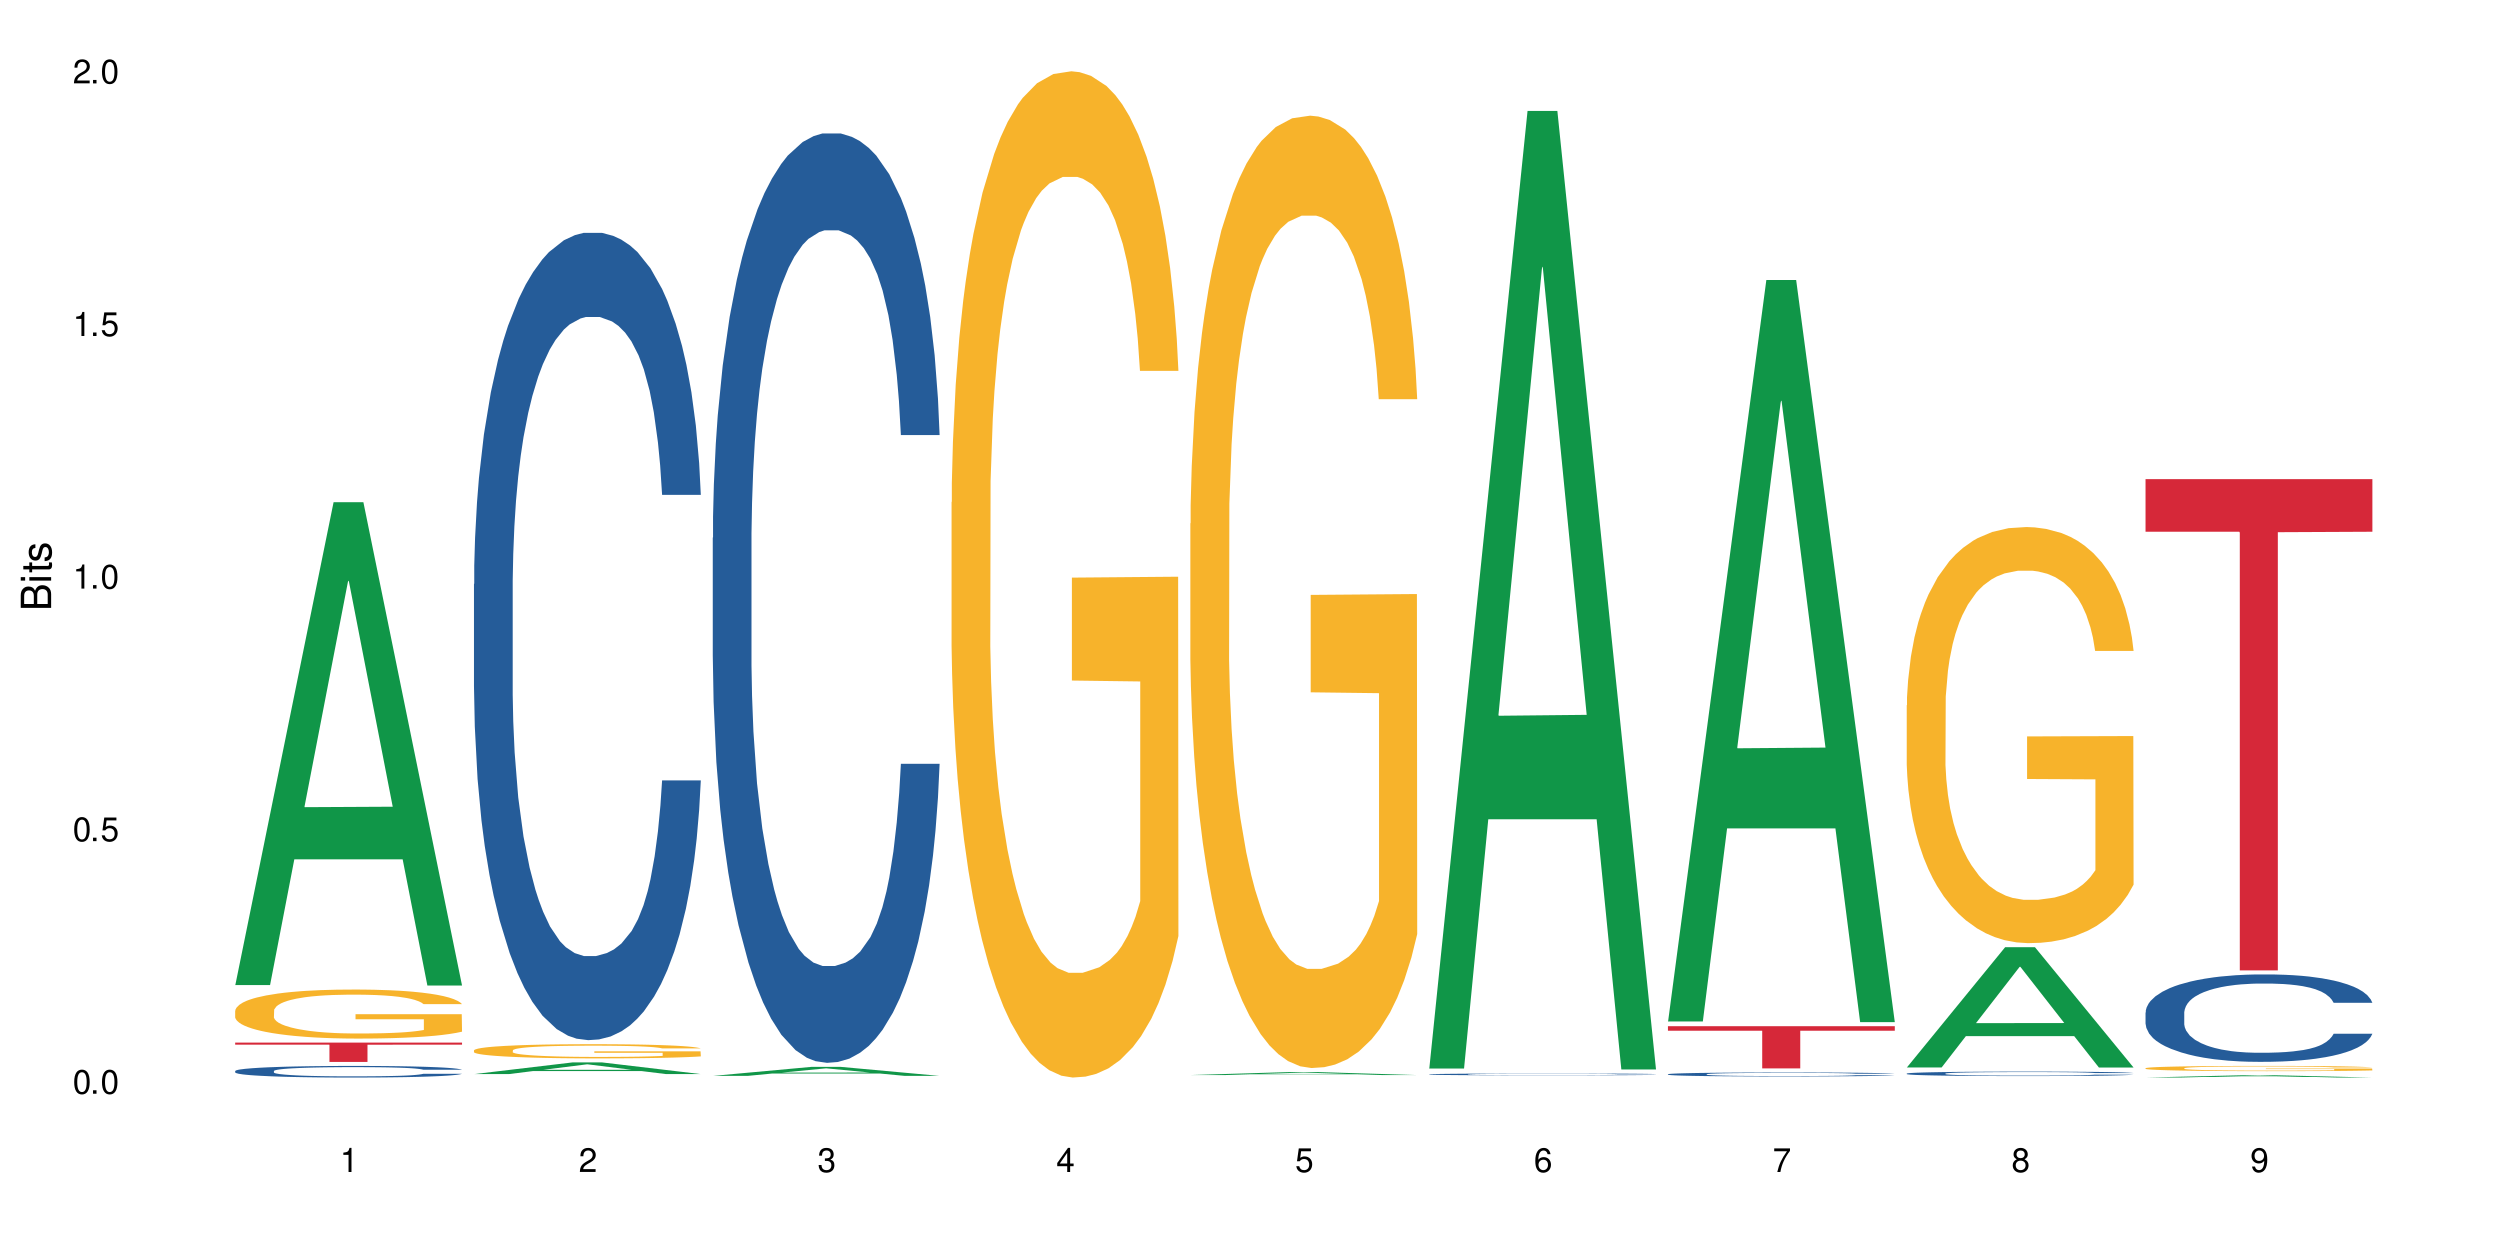
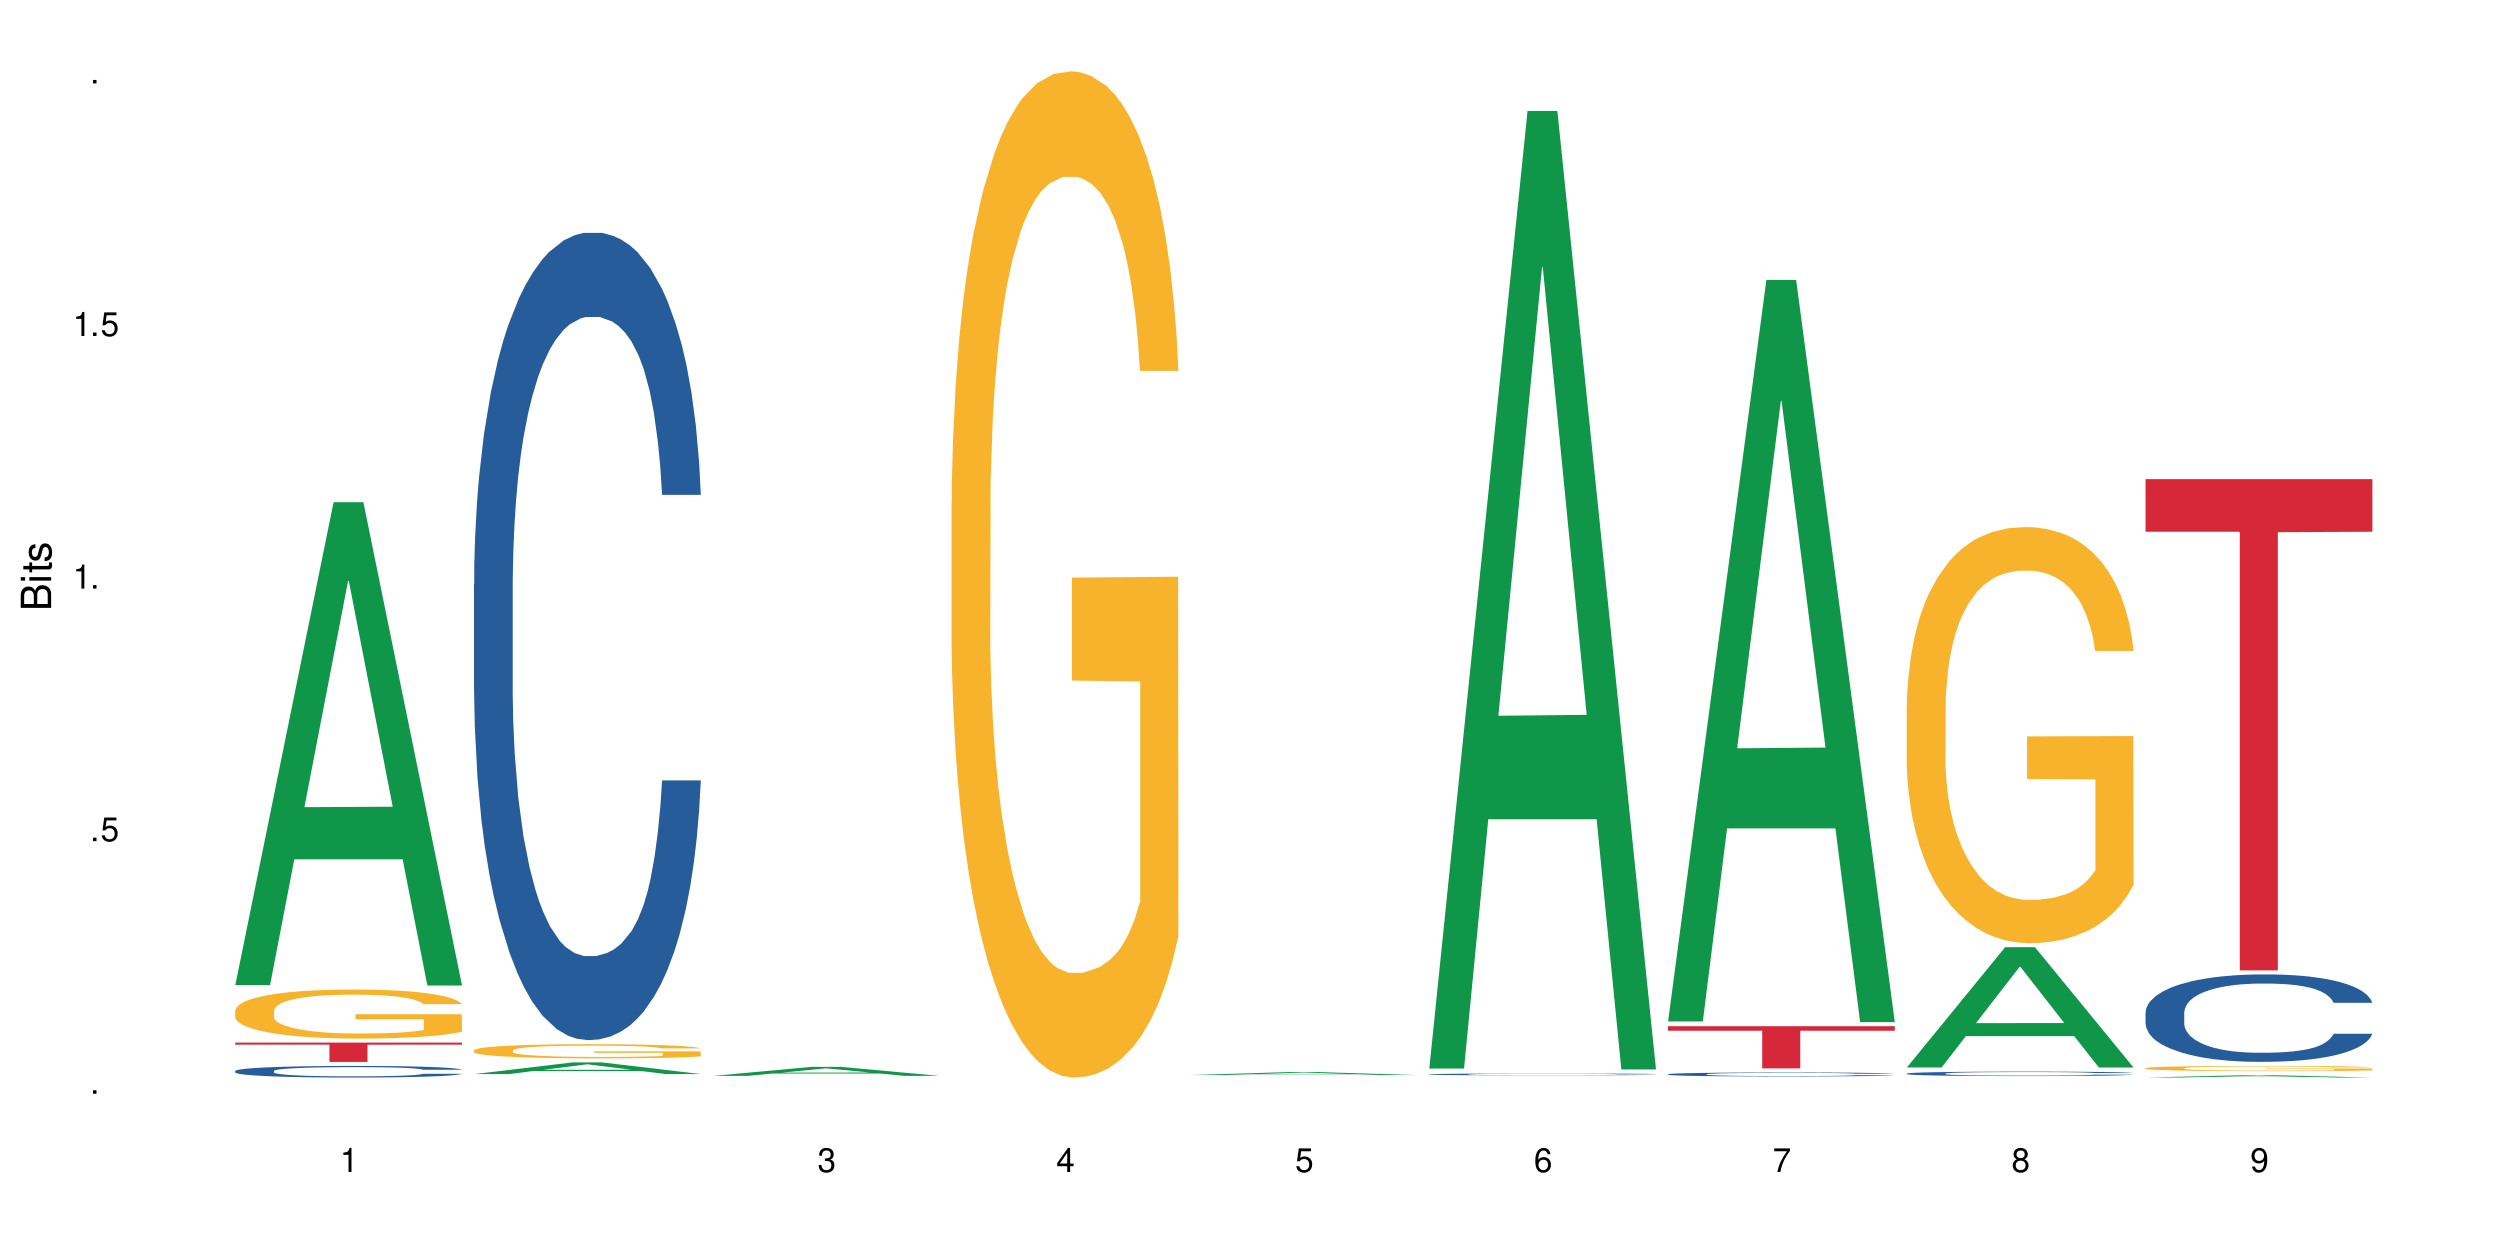
<svg xmlns="http://www.w3.org/2000/svg" xmlns:xlink="http://www.w3.org/1999/xlink" width="720" height="360" viewBox="0 0 720 360">
  <defs>
    <g>
      <g id="glyph-0-0">
</g>
      <g id="glyph-0-1">
-         <path d="M 2.641 -6.938 C 2 -6.938 1.422 -6.656 1.078 -6.172 C 0.641 -5.562 0.406 -4.641 0.406 -3.359 C 0.406 -1.016 1.188 0.219 2.641 0.219 C 4.078 0.219 4.859 -1.016 4.859 -3.297 C 4.859 -4.641 4.656 -5.547 4.203 -6.172 C 3.844 -6.656 3.281 -6.938 2.641 -6.938 Z M 2.641 -6.188 C 3.547 -6.188 4 -5.25 4 -3.375 C 4 -1.406 3.562 -0.484 2.625 -0.484 C 1.734 -0.484 1.281 -1.438 1.281 -3.344 C 1.281 -5.25 1.734 -6.188 2.641 -6.188 Z M 2.641 -6.188 " />
-       </g>
+         </g>
      <g id="glyph-0-2">
        <path d="M 1.828 -1 L 0.828 -1 L 0.828 0 L 1.828 0 Z M 1.828 -1 " />
      </g>
      <g id="glyph-0-3">
        <path d="M 4.562 -6.797 L 1.062 -6.797 L 0.547 -3.094 L 1.328 -3.094 C 1.719 -3.562 2.047 -3.734 2.578 -3.734 C 3.484 -3.734 4.062 -3.109 4.062 -2.094 C 4.062 -1.125 3.484 -0.531 2.578 -0.531 C 1.828 -0.531 1.375 -0.906 1.188 -1.672 L 0.328 -1.672 C 0.453 -1.109 0.547 -0.844 0.75 -0.594 C 1.125 -0.078 1.828 0.219 2.594 0.219 C 3.969 0.219 4.922 -0.781 4.922 -2.219 C 4.922 -3.562 4.031 -4.484 2.719 -4.484 C 2.25 -4.484 1.859 -4.359 1.469 -4.062 L 1.734 -5.969 L 4.562 -5.969 Z M 4.562 -6.797 " />
      </g>
      <g id="glyph-0-4">
        <path d="M 2.484 -4.938 L 2.484 0 L 3.328 0 L 3.328 -6.938 L 2.766 -6.938 C 2.469 -5.875 2.281 -5.734 0.984 -5.562 L 0.984 -4.938 Z M 2.484 -4.938 " />
      </g>
      <g id="glyph-0-5">
-         <path d="M 4.859 -0.828 L 1.281 -0.828 C 1.359 -1.406 1.672 -1.781 2.5 -2.281 L 3.469 -2.828 C 4.406 -3.344 4.906 -4.062 4.906 -4.906 C 4.906 -5.484 4.672 -6.031 4.266 -6.406 C 3.859 -6.766 3.375 -6.938 2.719 -6.938 C 1.859 -6.938 1.219 -6.625 0.844 -6.031 C 0.609 -5.672 0.5 -5.234 0.484 -4.531 L 1.328 -4.531 C 1.359 -5.016 1.406 -5.281 1.531 -5.516 C 1.75 -5.938 2.188 -6.203 2.703 -6.203 C 3.469 -6.203 4.031 -5.641 4.031 -4.891 C 4.031 -4.344 3.719 -3.859 3.125 -3.516 L 2.234 -3 C 0.812 -2.172 0.406 -1.531 0.328 -0.016 L 4.859 -0.016 Z M 4.859 -0.828 " />
-       </g>
+         </g>
      <g id="glyph-0-6">
        <path d="M 2.125 -3.188 L 2.578 -3.188 C 3.5 -3.188 3.984 -2.766 3.984 -1.922 C 3.984 -1.062 3.469 -0.531 2.594 -0.531 C 1.656 -0.531 1.203 -1 1.156 -2.016 L 0.312 -2.016 C 0.344 -1.453 0.438 -1.094 0.609 -0.781 C 0.953 -0.109 1.625 0.219 2.547 0.219 C 3.953 0.219 4.859 -0.625 4.859 -1.938 C 4.859 -2.828 4.516 -3.297 3.703 -3.594 C 4.344 -3.844 4.656 -4.328 4.656 -5.031 C 4.656 -6.219 3.875 -6.938 2.578 -6.938 C 1.203 -6.938 0.484 -6.172 0.453 -4.703 L 1.297 -4.703 C 1.312 -5.125 1.344 -5.359 1.453 -5.578 C 1.641 -5.969 2.062 -6.203 2.594 -6.203 C 3.344 -6.203 3.797 -5.75 3.797 -5 C 3.797 -4.516 3.609 -4.219 3.25 -4.047 C 3.016 -3.953 2.703 -3.922 2.125 -3.906 Z M 2.125 -3.188 " />
      </g>
      <g id="glyph-0-7">
        <path d="M 3.141 -1.672 L 3.141 0 L 3.984 0 L 3.984 -1.672 L 4.984 -1.672 L 4.984 -2.438 L 3.984 -2.438 L 3.984 -6.938 L 3.359 -6.938 L 0.266 -2.578 L 0.266 -1.672 Z M 3.141 -2.438 L 1 -2.438 L 3.141 -5.5 Z M 3.141 -2.438 " />
      </g>
      <g id="glyph-0-8">
        <path d="M 4.781 -5.125 C 4.609 -6.266 3.891 -6.938 2.844 -6.938 C 2.094 -6.938 1.422 -6.578 1.031 -5.953 C 0.594 -5.266 0.406 -4.422 0.406 -3.172 C 0.406 -2 0.578 -1.25 0.984 -0.641 C 1.359 -0.078 1.953 0.219 2.703 0.219 C 3.984 0.219 4.922 -0.75 4.922 -2.094 C 4.922 -3.375 4.062 -4.281 2.844 -4.281 C 2.172 -4.281 1.641 -4.031 1.281 -3.516 C 1.281 -5.234 1.828 -6.188 2.797 -6.188 C 3.391 -6.188 3.797 -5.797 3.938 -5.125 Z M 2.734 -3.531 C 3.547 -3.531 4.062 -2.953 4.062 -2.031 C 4.062 -1.156 3.484 -0.531 2.703 -0.531 C 1.922 -0.531 1.328 -1.188 1.328 -2.078 C 1.328 -2.938 1.906 -3.531 2.734 -3.531 Z M 2.734 -3.531 " />
      </g>
      <g id="glyph-0-9">
        <path d="M 4.984 -6.797 L 0.438 -6.797 L 0.438 -5.969 L 4.109 -5.969 C 2.5 -3.656 1.828 -2.234 1.328 0 L 2.219 0 C 2.594 -2.172 3.453 -4.047 4.984 -6.094 Z M 4.984 -6.797 " />
      </g>
      <g id="glyph-0-10">
        <path d="M 3.75 -3.656 C 4.469 -4.094 4.688 -4.438 4.688 -5.078 C 4.688 -6.172 3.844 -6.938 2.641 -6.938 C 1.438 -6.938 0.594 -6.172 0.594 -5.094 C 0.594 -4.438 0.812 -4.094 1.516 -3.656 C 0.734 -3.266 0.359 -2.703 0.359 -1.922 C 0.359 -0.656 1.281 0.219 2.641 0.219 C 3.984 0.219 4.922 -0.656 4.922 -1.922 C 4.922 -2.703 4.531 -3.266 3.75 -3.656 Z M 2.641 -6.188 C 3.359 -6.188 3.812 -5.75 3.812 -5.062 C 3.812 -4.406 3.344 -3.984 2.641 -3.984 C 1.922 -3.984 1.453 -4.406 1.453 -5.078 C 1.453 -5.75 1.922 -6.188 2.641 -6.188 Z M 2.641 -3.266 C 3.484 -3.266 4.062 -2.719 4.062 -1.906 C 4.062 -1.078 3.484 -0.531 2.625 -0.531 C 1.797 -0.531 1.219 -1.094 1.219 -1.906 C 1.219 -2.719 1.781 -3.266 2.641 -3.266 Z M 2.641 -3.266 " />
      </g>
      <g id="glyph-0-11">
        <path d="M 0.516 -1.578 C 0.672 -0.453 1.406 0.219 2.438 0.219 C 3.188 0.219 3.859 -0.141 4.266 -0.766 C 4.688 -1.453 4.891 -2.297 4.891 -3.547 C 4.891 -4.719 4.703 -5.453 4.312 -6.078 C 3.938 -6.641 3.344 -6.938 2.594 -6.938 C 1.297 -6.938 0.359 -5.969 0.359 -4.625 C 0.359 -3.344 1.234 -2.453 2.453 -2.453 C 3.094 -2.453 3.578 -2.672 4.016 -3.203 C 4 -1.484 3.469 -0.531 2.5 -0.531 C 1.906 -0.531 1.484 -0.906 1.359 -1.578 Z M 2.578 -6.203 C 3.375 -6.203 3.969 -5.531 3.969 -4.641 C 3.969 -3.797 3.391 -3.188 2.547 -3.188 C 1.734 -3.188 1.234 -3.766 1.234 -4.688 C 1.234 -5.562 1.797 -6.203 2.578 -6.203 Z M 2.578 -6.203 " />
      </g>
      <g id="glyph-1-0">
</g>
      <g id="glyph-1-1">
        <path d="M 0 -0.953 L 0 -4.891 C 0 -5.719 -0.234 -6.344 -0.734 -6.797 C -1.188 -7.234 -1.812 -7.469 -2.5 -7.469 C -3.547 -7.469 -4.188 -7 -4.625 -5.875 C -4.984 -6.688 -5.625 -7.094 -6.531 -7.094 C -7.172 -7.094 -7.734 -6.859 -8.141 -6.391 C -8.562 -5.922 -8.75 -5.344 -8.75 -4.5 L -8.75 -0.953 Z M -4.984 -2.062 L -7.766 -2.062 L -7.766 -4.219 C -7.766 -4.844 -7.688 -5.203 -7.453 -5.5 C -7.219 -5.812 -6.859 -5.969 -6.375 -5.969 C -5.891 -5.969 -5.531 -5.812 -5.297 -5.5 C -5.062 -5.203 -4.984 -4.844 -4.984 -4.219 Z M -0.984 -2.062 L -4 -2.062 L -4 -4.781 C -4 -5.766 -3.438 -6.359 -2.484 -6.359 C -1.547 -6.359 -0.984 -5.766 -0.984 -4.781 Z M -0.984 -2.062 " />
      </g>
      <g id="glyph-1-2">
        <path d="M -6.281 -1.797 L -6.281 -0.797 L 0 -0.797 L 0 -1.797 Z M -8.75 -1.797 L -8.75 -0.797 L -7.484 -0.797 L -7.484 -1.797 Z M -8.75 -1.797 " />
      </g>
      <g id="glyph-1-3">
        <path d="M -6.281 -3.047 L -6.281 -2.016 L -8.016 -2.016 L -8.016 -1.016 L -6.281 -1.016 L -6.281 -0.172 L -5.469 -0.172 L -5.469 -1.016 L -0.719 -1.016 C -0.078 -1.016 0.281 -1.453 0.281 -2.234 C 0.281 -2.5 0.25 -2.719 0.188 -3.047 L -0.641 -3.047 C -0.609 -2.906 -0.594 -2.766 -0.594 -2.562 C -0.594 -2.141 -0.719 -2.016 -1.156 -2.016 L -5.469 -2.016 L -5.469 -3.047 Z M -6.281 -3.047 " />
      </g>
      <g id="glyph-1-4">
        <path d="M -4.531 -5.25 C -5.766 -5.25 -6.469 -4.422 -6.469 -2.969 C -6.469 -1.516 -5.719 -0.562 -4.547 -0.562 C -3.562 -0.562 -3.094 -1.062 -2.734 -2.562 L -2.516 -3.484 C -2.344 -4.188 -2.094 -4.469 -1.641 -4.469 C -1.047 -4.469 -0.641 -3.875 -0.641 -3 C -0.641 -2.453 -0.797 -2 -1.062 -1.75 C -1.25 -1.594 -1.422 -1.531 -1.875 -1.469 L -1.875 -0.406 C -0.422 -0.453 0.281 -1.266 0.281 -2.922 C 0.281 -4.5 -0.5 -5.516 -1.719 -5.516 C -2.656 -5.516 -3.172 -4.984 -3.469 -3.734 L -3.703 -2.766 C -3.891 -1.953 -4.156 -1.609 -4.594 -1.609 C -5.188 -1.609 -5.547 -2.125 -5.547 -2.938 C -5.547 -3.75 -5.203 -4.172 -4.531 -4.203 Z M -4.531 -5.25 " />
      </g>
    </g>
  </defs>
  <rect x="-72" y="-36" width="864" height="432" fill="rgb(100%, 100%, 100%)" fill-opacity="1" />
  <path fill-rule="nonzero" fill="rgb(6.275%, 58.824%, 28.235%)" fill-opacity="1" d="M 67.73 283.691 L 67.801 283.562 L 96.07 144.641 L 104.656 144.641 L 133.066 283.824 L 123.082 283.824 L 115.965 247.492 L 84.762 247.492 L 77.781 283.691 L 67.73 283.691 L 87.766 232.465 L 113.102 232.332 L 100.469 167.379 L 100.328 167.25 L 100.188 167.641 L 87.695 232.332 L 87.766 232.465 Z M 67.73 283.691 " />
  <path fill-rule="nonzero" fill="rgb(14.51%, 36.078%, 60%)" fill-opacity="1" d="M 67.73 308.445 L 67.812 308.441 L 67.812 308.367 L 68.051 308.254 L 68.605 308.105 L 69.164 308.004 L 70.598 307.824 L 72.59 307.652 L 74.664 307.516 L 76.176 307.438 L 77.531 307.375 L 80.637 307.262 L 82.629 307.203 L 84.781 307.152 L 87.41 307.102 L 89.324 307.07 L 93.625 307.023 L 96.812 307 L 99.281 306.992 L 104.621 306.992 L 107.809 307.004 L 110.117 307.02 L 112.668 307.043 L 114.82 307.07 L 118.562 307.137 L 121.91 307.223 L 123.426 307.273 L 125.816 307.367 L 127.648 307.457 L 128.922 307.539 L 130.355 307.652 L 131.629 307.789 L 132.586 307.945 L 133.066 308.074 L 121.91 308.074 L 121.352 307.953 L 120.715 307.859 L 119.52 307.734 L 118.324 307.645 L 116.652 307.555 L 115.137 307.5 L 113.066 307.441 L 111.234 307.402 L 109.32 307.375 L 107.488 307.359 L 103.984 307.34 L 99.922 307.34 L 98.406 307.344 L 95.297 307.371 L 93.625 307.391 L 91.234 307.434 L 89.562 307.473 L 87.57 307.535 L 86.215 307.586 L 84.543 307.668 L 83.348 307.734 L 81.992 307.836 L 81.195 307.914 L 80.48 308 L 79.84 308.102 L 79.363 308.207 L 79.043 308.32 L 78.887 308.43 L 78.887 308.902 L 79.043 309.012 L 79.441 309.141 L 80.48 309.328 L 81.992 309.488 L 83.746 309.617 L 85.418 309.711 L 86.375 309.754 L 87.648 309.801 L 89.641 309.863 L 92.512 309.922 L 94.184 309.949 L 96.734 309.973 L 99.363 309.984 L 102.867 309.984 L 105.977 309.973 L 108.047 309.957 L 110.199 309.934 L 113.145 309.879 L 114.98 309.832 L 116.57 309.773 L 117.766 309.715 L 118.562 309.668 L 119.758 309.57 L 120.715 309.469 L 121.434 309.359 L 121.91 309.258 L 133.066 309.258 L 132.586 309.379 L 131.871 309.5 L 131.152 309.586 L 130.039 309.695 L 128.762 309.789 L 126.93 309.895 L 125.418 309.965 L 123.426 310.043 L 121.59 310.102 L 119.602 310.152 L 116.652 310.215 L 114.738 310.242 L 112.668 310.27 L 110.199 310.297 L 107.09 310.316 L 103.746 310.328 L 100.637 310.332 L 97.289 310.328 L 94.82 310.312 L 91.555 310.285 L 87.492 310.23 L 84.543 310.172 L 82.23 310.117 L 80.238 310.055 L 78.008 309.973 L 75.141 309.836 L 73.387 309.734 L 72.191 309.648 L 70.84 309.527 L 69.883 309.422 L 68.766 309.25 L 67.969 309.035 L 67.73 308.867 Z M 67.73 308.445 " />
  <path fill-rule="nonzero" fill="rgb(96.863%, 70.196%, 16.863%)" fill-opacity="1" d="M 67.73 291.039 L 67.812 291.023 L 67.812 290.766 L 68.129 290.188 L 68.926 289.387 L 69.961 288.73 L 71.078 288.211 L 71.793 287.941 L 72.988 287.555 L 74.023 287.27 L 76.656 286.691 L 80 286.148 L 81.832 285.918 L 83.906 285.699 L 86.852 285.453 L 88.207 285.363 L 92.352 285.156 L 97.051 285.027 L 102.23 284.988 L 104.621 285 L 107.887 285.051 L 112.348 285.195 L 114.898 285.324 L 116.891 285.453 L 118.961 285.621 L 121.512 285.879 L 123.902 286.188 L 125.816 286.496 L 127.727 286.883 L 129.32 287.297 L 130.676 287.75 L 131.871 288.289 L 132.586 288.742 L 133.066 289.191 L 121.988 289.191 L 121.352 288.742 L 120.637 288.395 L 119.441 287.969 L 118.246 287.656 L 117.051 287.414 L 114.82 287.078 L 112.906 286.871 L 110.516 286.691 L 108.207 286.574 L 105.578 286.496 L 103.984 286.473 L 99.762 286.473 L 95.938 286.562 L 93.707 286.664 L 92.113 286.77 L 89.879 286.961 L 88.527 287.117 L 87.73 287.219 L 85.34 287.621 L 83.746 287.98 L 82.871 288.227 L 81.754 288.613 L 80.957 288.961 L 80.082 289.477 L 79.602 289.863 L 78.965 290.742 L 78.887 293.062 L 79.125 293.555 L 79.602 294.082 L 80.238 294.547 L 81.195 295.035 L 82.152 295.41 L 83.824 295.914 L 85.258 296.25 L 86.375 296.469 L 88.527 296.816 L 89.402 296.934 L 91.473 297.164 L 93.625 297.344 L 96.254 297.5 L 98.246 297.578 L 101.434 297.641 L 105.496 297.641 L 110.277 297.566 L 113.305 297.461 L 115.379 297.359 L 116.73 297.27 L 118.406 297.125 L 119.602 296.996 L 120.715 296.855 L 122.07 296.637 L 122.07 293.555 L 102.391 293.539 L 102.391 292.094 L 132.984 292.082 L 133.066 297.125 L 131.391 297.473 L 129.32 297.809 L 127.328 298.066 L 125.258 298.289 L 122.309 298.531 L 119.918 298.688 L 116.254 298.867 L 112.906 298.984 L 109.402 299.062 L 106.293 299.102 L 102.629 299.113 L 99.363 299.086 L 95.855 299.008 L 93.066 298.906 L 90.52 298.777 L 87.969 298.609 L 84.781 298.34 L 82.711 298.121 L 80.559 297.848 L 78.406 297.527 L 76.496 297.18 L 75.219 296.906 L 73.945 296.598 L 72.59 296.211 L 71.316 295.773 L 70.359 295.371 L 69.484 294.922 L 68.848 294.496 L 68.211 293.914 L 67.891 293.449 L 67.73 293.051 Z M 67.73 291.039 " />
  <path fill-rule="nonzero" fill="rgb(83.922%, 15.686%, 22.353%)" fill-opacity="1" d="M 67.73 300.277 L 133.066 300.277 L 133.066 300.871 L 105.836 300.875 L 105.836 305.828 L 94.879 305.828 L 94.879 300.883 L 94.723 300.871 L 67.73 300.871 Z M 67.73 300.277 " />
  <path fill-rule="nonzero" fill="rgb(6.275%, 58.824%, 28.235%)" fill-opacity="1" d="M 136.504 309.336 L 136.574 309.336 L 164.844 305.98 L 173.43 305.98 L 201.836 309.34 L 191.855 309.34 L 184.738 308.465 L 153.535 308.465 L 146.555 309.336 L 136.504 309.336 L 156.535 308.102 L 181.875 308.098 L 169.242 306.527 L 169.102 306.527 L 168.961 306.535 L 156.469 308.098 L 156.535 308.102 Z M 136.504 309.336 " />
  <path fill-rule="nonzero" fill="rgb(14.51%, 36.078%, 60%)" fill-opacity="1" d="M 136.504 168.23 L 136.582 168.02 L 136.582 162.918 L 136.824 154.84 L 137.379 144.641 L 137.938 137.629 L 139.371 125.09 L 141.363 112.977 L 143.434 103.625 L 144.949 98.102 L 146.305 93.848 L 149.41 85.984 L 151.402 81.949 L 153.555 78.336 L 156.184 74.723 L 158.098 72.598 L 162.398 69.199 L 165.586 67.711 L 168.055 67.07 L 173.395 67.07 L 176.582 67.922 L 178.891 68.984 L 181.441 70.684 L 183.594 72.598 L 187.336 77.273 L 190.684 83.223 L 192.195 86.625 L 194.586 93.211 L 196.418 99.586 L 197.695 105.113 L 199.129 112.977 L 200.402 122.539 L 201.359 133.379 L 201.836 142.516 L 190.684 142.516 L 190.125 134.016 L 189.488 127.426 L 188.293 118.715 L 187.098 112.551 L 185.426 106.387 L 183.91 102.352 L 181.84 98.312 L 180.008 95.762 L 178.094 93.848 L 176.262 92.574 L 172.758 91.301 L 168.691 91.301 L 167.18 91.723 L 164.07 93.426 L 162.398 94.91 L 160.008 97.887 L 158.336 100.648 L 156.344 104.898 L 154.988 108.512 L 153.316 114.039 L 152.121 118.926 L 150.766 125.938 L 149.969 131.254 L 149.25 137.203 L 148.613 144.215 L 148.137 151.652 L 147.816 159.516 L 147.66 167.168 L 147.66 200.109 L 147.816 207.758 L 148.215 216.684 L 149.25 229.648 L 150.766 240.91 L 152.52 249.836 L 154.191 256.211 L 155.148 259.188 L 156.422 262.586 L 158.414 266.836 L 161.281 271.09 L 162.957 272.789 L 165.504 274.488 L 168.137 275.34 L 171.641 275.34 L 174.746 274.488 L 176.82 273.426 L 178.973 271.727 L 181.918 268.113 L 183.75 264.711 L 185.344 260.676 L 186.539 256.637 L 187.336 253.238 L 188.531 246.648 L 189.488 239.422 L 190.203 231.984 L 190.684 224.758 L 201.836 224.758 L 201.359 233.262 L 200.645 241.547 L 199.926 247.711 L 198.809 255.148 L 197.535 261.738 L 195.703 269.176 L 194.188 274.062 L 192.195 279.375 L 190.363 283.414 L 188.371 287.027 L 185.426 291.277 L 183.512 293.402 L 181.441 295.316 L 178.973 297.016 L 175.863 298.504 L 172.516 299.352 L 169.41 299.566 L 166.062 299.141 L 163.594 298.289 L 160.328 296.379 L 156.262 292.551 L 153.316 288.516 L 151.004 284.477 L 149.012 280.227 L 146.781 274.488 L 143.914 265.137 L 142.16 257.914 L 140.965 251.961 L 139.609 243.672 L 138.656 236.234 L 137.539 224.336 L 136.742 209.246 L 136.504 197.559 Z M 136.504 168.23 " />
  <path fill-rule="nonzero" fill="rgb(96.863%, 70.196%, 16.863%)" fill-opacity="1" d="M 136.504 302.48 L 136.582 302.477 L 136.582 302.402 L 136.902 302.234 L 137.699 302 L 138.734 301.812 L 139.852 301.664 L 140.566 301.582 L 141.762 301.473 L 142.797 301.391 L 145.426 301.223 L 148.773 301.066 L 150.605 300.996 L 152.68 300.934 L 155.625 300.863 L 156.98 300.836 L 161.125 300.777 L 165.824 300.742 L 171.004 300.73 L 173.395 300.734 L 176.66 300.746 L 181.121 300.789 L 183.672 300.828 L 185.664 300.863 L 187.734 300.914 L 190.285 300.988 L 192.676 301.078 L 194.586 301.164 L 196.5 301.277 L 198.094 301.398 L 199.449 301.527 L 200.645 301.684 L 201.359 301.816 L 201.836 301.945 L 190.762 301.945 L 190.125 301.816 L 189.41 301.715 L 188.215 301.59 L 187.02 301.5 L 185.824 301.43 L 183.594 301.332 L 181.68 301.273 L 179.289 301.223 L 176.98 301.188 L 174.348 301.164 L 172.758 301.16 L 168.535 301.16 L 164.707 301.184 L 162.477 301.215 L 160.883 301.246 L 158.652 301.301 L 157.301 301.344 L 156.504 301.375 L 154.113 301.492 L 152.52 301.594 L 151.641 301.664 L 150.527 301.777 L 149.73 301.879 L 148.852 302.027 L 148.375 302.141 L 147.738 302.395 L 147.66 303.066 L 147.898 303.207 L 148.375 303.359 L 149.012 303.496 L 149.969 303.637 L 150.926 303.746 L 152.598 303.891 L 154.031 303.988 L 155.148 304.051 L 157.301 304.152 L 158.176 304.184 L 160.246 304.254 L 162.398 304.305 L 165.027 304.348 L 167.02 304.371 L 170.207 304.391 L 174.27 304.391 L 179.051 304.367 L 182.078 304.34 L 184.148 304.309 L 185.504 304.281 L 187.176 304.242 L 188.371 304.203 L 189.488 304.164 L 190.844 304.098 L 190.844 303.207 L 171.164 303.203 L 171.164 302.785 L 201.758 302.781 L 201.836 304.242 L 200.164 304.344 L 198.094 304.438 L 196.102 304.512 L 194.031 304.578 L 191.082 304.648 L 188.691 304.691 L 185.027 304.746 L 181.68 304.777 L 178.176 304.801 L 175.066 304.812 L 171.402 304.816 L 168.137 304.809 L 164.629 304.785 L 161.84 304.758 L 159.289 304.719 L 156.742 304.672 L 153.555 304.594 L 151.484 304.527 L 149.332 304.449 L 147.18 304.355 L 145.27 304.258 L 143.992 304.176 L 142.719 304.09 L 141.363 303.977 L 140.09 303.848 L 139.133 303.734 L 138.258 303.602 L 137.617 303.48 L 136.98 303.312 L 136.664 303.176 L 136.504 303.062 Z M 136.504 302.48 " />
  <path fill-rule="nonzero" fill="rgb(6.275%, 58.824%, 28.235%)" fill-opacity="1" d="M 205.277 309.855 L 205.348 309.855 L 233.617 307.266 L 242.203 307.266 L 270.609 309.859 L 260.629 309.859 L 253.508 309.184 L 222.309 309.184 L 215.328 309.855 L 205.277 309.855 L 225.309 308.902 L 250.648 308.898 L 238.012 307.688 L 237.875 307.688 L 237.734 307.695 L 225.238 308.898 L 225.309 308.902 Z M 205.277 309.855 " />
-   <path fill-rule="nonzero" fill="rgb(14.51%, 36.078%, 60%)" fill-opacity="1" d="M 205.277 154.902 L 205.355 154.66 L 205.355 148.785 L 205.594 139.488 L 206.152 127.746 L 206.711 119.672 L 208.145 105.238 L 210.137 91.293 L 212.207 80.527 L 213.723 74.168 L 215.078 69.273 L 218.184 60.223 L 220.176 55.574 L 222.328 51.414 L 224.957 47.254 L 226.867 44.809 L 231.172 40.895 L 234.359 39.18 L 236.828 38.445 L 242.168 38.445 L 245.352 39.426 L 247.664 40.648 L 250.215 42.605 L 252.363 44.809 L 256.109 50.191 L 259.457 57.039 L 260.969 60.953 L 263.359 68.539 L 265.191 75.879 L 266.469 82.238 L 267.902 91.293 L 269.176 102.301 L 270.133 114.781 L 270.609 125.301 L 259.457 125.301 L 258.898 115.512 L 258.262 107.93 L 257.066 97.898 L 255.871 90.805 L 254.195 83.707 L 252.684 79.059 L 250.613 74.41 L 248.777 71.477 L 246.867 69.273 L 245.035 67.805 L 241.527 66.336 L 237.465 66.336 L 235.953 66.828 L 232.844 68.785 L 231.172 70.496 L 228.781 73.922 L 227.109 77.102 L 225.117 81.996 L 223.762 86.156 L 222.09 92.516 L 220.895 98.145 L 219.539 106.215 L 218.742 112.332 L 218.023 119.184 L 217.387 127.258 L 216.91 135.82 L 216.59 144.871 L 216.43 153.68 L 216.43 191.602 L 216.59 200.41 L 216.988 210.684 L 218.023 225.609 L 219.539 238.574 L 221.293 248.852 L 222.965 256.191 L 223.922 259.617 L 225.195 263.531 L 227.188 268.426 L 230.055 273.316 L 231.73 275.273 L 234.277 277.23 L 236.906 278.211 L 240.414 278.211 L 243.52 277.23 L 245.594 276.008 L 247.742 274.051 L 250.691 269.891 L 252.523 265.977 L 254.117 261.328 L 255.312 256.68 L 256.109 252.766 L 257.305 245.18 L 258.262 236.863 L 258.977 228.301 L 259.457 219.98 L 270.609 219.98 L 270.133 229.77 L 269.414 239.309 L 268.699 246.406 L 267.582 254.969 L 266.309 262.551 L 264.477 271.117 L 262.961 276.742 L 260.969 282.859 L 259.137 287.508 L 257.145 291.668 L 254.195 296.559 L 252.285 299.008 L 250.215 301.207 L 247.742 303.164 L 244.637 304.879 L 241.289 305.855 L 238.184 306.102 L 234.836 305.613 L 232.367 304.633 L 229.098 302.43 L 225.035 298.027 L 222.09 293.379 L 219.777 288.73 L 217.785 283.836 L 215.555 277.23 L 212.688 266.469 L 210.934 258.148 L 209.738 251.297 L 208.383 241.758 L 207.426 233.195 L 206.312 219.492 L 205.516 202.121 L 205.277 188.664 Z M 205.277 154.902 " />
  <path fill-rule="nonzero" fill="rgb(96.863%, 70.196%, 16.863%)" fill-opacity="1" d="M 274.051 144.652 L 274.129 144.387 L 274.129 139.094 L 274.449 127.184 L 275.246 110.777 L 276.281 97.277 L 277.395 86.691 L 278.113 81.133 L 279.309 73.195 L 280.344 67.371 L 282.973 55.461 L 286.32 44.348 L 288.152 39.582 L 290.223 35.082 L 293.172 30.055 L 294.527 28.203 L 298.668 23.965 L 303.371 21.32 L 308.547 20.527 L 310.938 20.789 L 314.207 21.848 L 318.668 24.762 L 321.219 27.406 L 323.207 30.055 L 325.281 33.496 L 327.832 38.789 L 330.219 45.141 L 332.133 51.492 L 334.043 59.43 L 335.637 67.902 L 336.992 77.164 L 338.188 88.281 L 338.906 97.543 L 339.383 106.805 L 328.309 106.805 L 327.672 97.543 L 326.953 90.398 L 325.758 81.664 L 324.562 75.312 L 323.367 70.281 L 321.137 63.402 L 319.227 59.168 L 316.836 55.461 L 314.523 53.078 L 311.895 51.492 L 310.301 50.961 L 306.078 50.961 L 302.254 52.816 L 300.023 54.934 L 298.43 57.051 L 296.199 61.02 L 294.844 64.195 L 294.047 66.312 L 291.656 74.516 L 290.062 81.93 L 289.188 86.957 L 288.07 94.898 L 287.273 102.043 L 286.398 112.629 L 285.922 120.57 L 285.285 138.566 L 285.203 186.207 L 285.441 196.262 L 285.922 207.113 L 286.559 216.641 L 287.516 226.699 L 288.469 234.375 L 290.145 244.695 L 291.578 251.578 L 292.691 256.078 L 294.844 263.223 L 295.723 265.605 L 297.793 270.367 L 299.945 274.074 L 302.574 277.25 L 304.566 278.836 L 307.75 280.16 L 311.816 280.16 L 316.598 278.574 L 319.625 276.457 L 321.695 274.34 L 323.051 272.484 L 324.723 269.574 L 325.918 266.926 L 327.035 264.016 L 328.387 259.516 L 328.387 196.262 L 308.707 195.996 L 308.707 166.355 L 339.305 166.09 L 339.383 269.574 L 337.711 276.719 L 335.637 283.602 L 333.645 288.895 L 331.574 293.395 L 328.625 298.422 L 326.238 301.598 L 322.57 305.305 L 319.227 307.688 L 315.719 309.273 L 312.613 310.066 L 308.945 310.332 L 305.68 309.805 L 302.176 308.215 L 299.387 306.098 L 296.836 303.453 L 294.285 300.012 L 291.102 294.453 L 289.027 289.953 L 286.875 284.395 L 284.727 277.777 L 282.812 270.633 L 281.539 265.074 L 280.266 258.723 L 278.91 250.781 L 277.633 241.785 L 276.68 233.578 L 275.801 224.316 L 275.164 215.582 L 274.527 203.672 L 274.207 194.145 L 274.051 185.941 Z M 274.051 144.652 " />
  <path fill-rule="nonzero" fill="rgb(6.275%, 58.824%, 28.235%)" fill-opacity="1" d="M 342.82 309.617 L 342.891 309.617 L 371.16 308.758 L 379.746 308.758 L 408.156 309.621 L 398.176 309.621 L 391.055 309.395 L 359.852 309.395 L 352.875 309.617 L 342.82 309.617 L 362.855 309.301 L 388.191 309.301 L 375.559 308.898 L 375.418 308.898 L 375.281 308.902 L 362.785 309.301 L 362.855 309.301 Z M 342.82 309.617 " />
-   <path fill-rule="nonzero" fill="rgb(96.863%, 70.196%, 16.863%)" fill-opacity="1" d="M 342.82 150.789 L 342.902 150.539 L 342.902 145.531 L 343.219 134.258 L 344.016 118.73 L 345.051 105.953 L 346.168 95.934 L 346.887 90.676 L 348.082 83.16 L 349.117 77.648 L 351.746 66.379 L 355.094 55.855 L 356.926 51.348 L 358.996 47.09 L 361.945 42.332 L 363.297 40.578 L 367.441 36.57 L 372.141 34.066 L 377.32 33.312 L 379.711 33.562 L 382.977 34.566 L 387.441 37.32 L 389.988 39.824 L 391.98 42.332 L 394.055 45.586 L 396.602 50.598 L 398.992 56.609 L 400.906 62.621 L 402.816 70.137 L 404.41 78.148 L 405.766 86.918 L 406.961 97.438 L 407.68 106.203 L 408.156 114.973 L 397.082 114.973 L 396.445 106.203 L 395.727 99.441 L 394.531 91.176 L 393.336 85.164 L 392.141 80.406 L 389.91 73.891 L 387.996 69.883 L 385.609 66.379 L 383.297 64.125 L 380.668 62.621 L 379.074 62.121 L 374.852 62.121 L 371.027 63.871 L 368.797 65.875 L 367.203 67.879 L 364.973 71.637 L 363.617 74.645 L 362.82 76.648 L 360.43 84.414 L 358.836 91.426 L 357.961 96.184 L 356.844 103.699 L 356.047 110.461 L 355.172 120.48 L 354.695 127.996 L 354.055 145.031 L 353.977 190.117 L 354.215 199.637 L 354.695 209.906 L 355.332 218.922 L 356.285 228.441 L 357.242 235.707 L 358.918 245.473 L 360.352 251.988 L 361.465 256.246 L 363.617 263.008 L 364.492 265.262 L 366.566 269.77 L 368.715 273.277 L 371.344 276.285 L 373.336 277.785 L 376.523 279.039 L 380.59 279.039 L 385.367 277.535 L 388.395 275.531 L 390.469 273.527 L 391.824 271.773 L 393.496 269.02 L 394.691 266.516 L 395.805 263.758 L 397.16 259.5 L 397.16 199.637 L 377.48 199.387 L 377.48 171.332 L 408.074 171.082 L 408.156 269.02 L 406.484 275.781 L 404.41 282.297 L 402.418 287.305 L 400.348 291.562 L 397.398 296.324 L 395.008 299.328 L 391.344 302.836 L 387.996 305.09 L 384.492 306.594 L 381.387 307.344 L 377.719 307.594 L 374.453 307.094 L 370.949 305.59 L 368.16 303.586 L 365.609 301.082 L 363.059 297.824 L 359.871 292.566 L 357.801 288.309 L 355.648 283.047 L 353.5 276.785 L 351.586 270.023 L 350.312 264.762 L 349.035 258.75 L 347.684 251.234 L 346.406 242.719 L 345.449 234.953 L 344.574 226.188 L 343.938 217.922 L 343.301 206.648 L 342.98 197.633 L 342.82 189.867 Z M 342.82 150.789 " />
  <path fill-rule="nonzero" fill="rgb(6.275%, 58.824%, 28.235%)" fill-opacity="1" d="M 411.594 307.746 L 411.664 307.488 L 439.934 31.945 L 448.52 31.945 L 476.93 308.008 L 466.945 308.008 L 459.828 235.945 L 428.625 235.945 L 421.645 307.746 L 411.594 307.746 L 431.629 206.137 L 456.965 205.875 L 444.332 77.047 L 444.191 76.789 L 444.051 77.566 L 431.559 205.875 L 431.629 206.137 Z M 411.594 307.746 " />
  <path fill-rule="nonzero" fill="rgb(14.51%, 36.078%, 60%)" fill-opacity="1" d="M 411.594 309.402 L 411.676 309.402 L 411.676 309.391 L 411.914 309.371 L 412.473 309.348 L 413.027 309.332 L 414.461 309.305 L 416.453 309.277 L 418.527 309.254 L 420.039 309.242 L 421.395 309.23 L 424.5 309.215 L 426.492 309.203 L 428.645 309.195 L 431.273 309.188 L 433.188 309.184 L 437.488 309.176 L 440.676 309.172 L 451.672 309.172 L 453.98 309.176 L 456.531 309.18 L 458.684 309.184 L 462.426 309.195 L 465.773 309.207 L 467.289 309.215 L 469.68 309.23 L 471.512 309.246 L 472.785 309.258 L 474.219 309.277 L 475.496 309.297 L 476.449 309.32 L 476.93 309.344 L 465.773 309.344 L 465.215 309.324 L 464.578 309.309 L 463.383 309.289 L 462.188 309.273 L 460.516 309.262 L 459 309.25 L 456.93 309.242 L 455.098 309.238 L 453.184 309.23 L 451.352 309.23 L 447.848 309.227 L 442.27 309.227 L 439.164 309.23 L 437.488 309.234 L 435.098 309.242 L 433.426 309.246 L 431.434 309.258 L 430.078 309.266 L 428.406 309.277 L 427.211 309.289 L 425.855 309.305 L 425.059 309.316 L 424.344 309.332 L 423.707 309.348 L 423.227 309.363 L 422.91 309.383 L 422.75 309.398 L 422.75 309.473 L 422.91 309.492 L 423.309 309.512 L 424.344 309.543 L 425.855 309.566 L 427.609 309.586 L 429.281 309.602 L 430.238 309.609 L 431.512 309.617 L 433.504 309.625 L 436.375 309.637 L 438.047 309.641 L 440.598 309.645 L 449.84 309.645 L 451.91 309.641 L 454.062 309.637 L 457.008 309.629 L 458.844 309.621 L 460.438 309.613 L 461.629 309.602 L 463.621 309.582 L 464.578 309.562 L 465.297 309.547 L 465.773 309.531 L 476.93 309.531 L 476.449 309.551 L 475.734 309.57 L 475.016 309.582 L 473.902 309.602 L 472.625 309.613 L 470.793 309.633 L 469.281 309.645 L 467.289 309.656 L 465.457 309.664 L 463.465 309.672 L 460.516 309.684 L 458.602 309.688 L 456.531 309.691 L 454.062 309.695 L 450.953 309.699 L 438.684 309.699 L 435.418 309.695 L 431.355 309.684 L 428.406 309.676 L 426.094 309.668 L 424.105 309.656 L 421.871 309.645 L 419.004 309.621 L 417.25 309.605 L 416.055 309.594 L 414.703 309.574 L 413.746 309.555 L 412.629 309.531 L 411.832 309.496 L 411.594 309.469 Z M 411.594 309.402 " />
  <path fill-rule="nonzero" fill="rgb(6.275%, 58.824%, 28.235%)" fill-opacity="1" d="M 480.367 294.176 L 480.438 293.977 L 508.707 80.637 L 517.293 80.637 L 545.703 294.375 L 535.719 294.375 L 528.602 238.582 L 497.398 238.582 L 490.418 294.176 L 480.367 294.176 L 500.398 215.504 L 525.738 215.305 L 513.105 115.559 L 512.965 115.359 L 512.824 115.961 L 500.332 215.305 L 500.398 215.504 Z M 480.367 294.176 " />
  <path fill-rule="nonzero" fill="rgb(14.51%, 36.078%, 60%)" fill-opacity="1" d="M 480.367 309.371 L 480.445 309.371 L 480.445 309.344 L 480.688 309.305 L 481.242 309.254 L 481.801 309.219 L 483.234 309.156 L 485.227 309.098 L 487.301 309.051 L 488.812 309.023 L 490.168 309.004 L 493.273 308.965 L 495.266 308.945 L 497.418 308.926 L 500.047 308.91 L 501.961 308.898 L 506.262 308.883 L 509.449 308.875 L 511.918 308.871 L 517.258 308.871 L 520.445 308.875 L 522.754 308.879 L 525.305 308.887 L 527.457 308.898 L 531.199 308.922 L 534.547 308.949 L 536.059 308.969 L 538.449 309 L 540.285 309.031 L 541.559 309.059 L 542.992 309.098 L 544.266 309.145 L 545.223 309.199 L 545.703 309.242 L 534.547 309.242 L 533.988 309.203 L 533.352 309.168 L 532.156 309.125 L 530.961 309.094 L 529.289 309.066 L 527.773 309.047 L 525.703 309.023 L 523.871 309.012 L 521.957 309.004 L 520.125 308.996 L 516.621 308.992 L 511.043 308.992 L 507.934 309 L 506.262 309.008 L 503.871 309.023 L 502.199 309.035 L 500.207 309.059 L 498.852 309.074 L 497.18 309.102 L 495.984 309.129 L 494.629 309.16 L 493.832 309.188 L 493.117 309.219 L 492.477 309.254 L 492 309.289 L 491.68 309.328 L 491.523 309.367 L 491.523 309.527 L 491.68 309.566 L 492.078 309.609 L 493.117 309.676 L 494.629 309.73 L 496.383 309.773 L 498.055 309.805 L 499.012 309.82 L 500.285 309.84 L 502.277 309.859 L 505.145 309.879 L 506.82 309.887 L 509.367 309.898 L 512 309.902 L 515.504 309.902 L 518.613 309.898 L 520.684 309.891 L 522.836 309.883 L 525.781 309.867 L 527.613 309.848 L 529.207 309.828 L 530.402 309.809 L 531.199 309.793 L 532.395 309.758 L 533.352 309.723 L 534.07 309.688 L 534.547 309.652 L 545.703 309.652 L 545.223 309.691 L 544.508 309.734 L 543.789 309.766 L 542.672 309.801 L 541.398 309.832 L 539.566 309.871 L 538.051 309.895 L 536.059 309.922 L 534.227 309.941 L 532.234 309.957 L 529.289 309.98 L 527.375 309.992 L 525.305 310 L 522.836 310.008 L 519.727 310.016 L 516.379 310.02 L 509.926 310.02 L 507.457 310.016 L 504.191 310.004 L 500.125 309.984 L 497.18 309.965 L 494.867 309.945 L 492.875 309.926 L 490.645 309.898 L 487.777 309.852 L 486.023 309.816 L 484.828 309.785 L 483.473 309.746 L 482.52 309.707 L 481.402 309.648 L 480.605 309.574 L 480.367 309.516 Z M 480.367 309.371 " />
  <path fill-rule="nonzero" fill="rgb(83.922%, 15.686%, 22.353%)" fill-opacity="1" d="M 480.367 295.539 L 545.703 295.539 L 545.703 296.844 L 518.473 296.855 L 518.473 307.707 L 507.516 307.707 L 507.516 296.867 L 507.359 296.844 L 480.367 296.844 Z M 480.367 295.539 " />
  <path fill-rule="nonzero" fill="rgb(6.275%, 58.824%, 28.235%)" fill-opacity="1" d="M 549.141 307.426 L 549.211 307.395 L 577.48 272.793 L 586.066 272.793 L 614.473 307.457 L 604.492 307.457 L 597.371 298.41 L 566.172 298.41 L 559.191 307.426 L 549.141 307.426 L 569.172 294.668 L 594.512 294.633 L 581.875 278.457 L 581.738 278.426 L 581.598 278.523 L 569.102 294.633 L 569.172 294.668 Z M 549.141 307.426 " />
  <path fill-rule="nonzero" fill="rgb(14.51%, 36.078%, 60%)" fill-opacity="1" d="M 549.141 309.184 L 549.219 309.18 L 549.219 309.152 L 549.457 309.109 L 550.016 309.051 L 550.574 309.012 L 552.008 308.941 L 554 308.875 L 556.07 308.824 L 557.586 308.793 L 558.941 308.77 L 562.047 308.727 L 564.039 308.703 L 566.191 308.684 L 568.82 308.664 L 570.73 308.652 L 575.035 308.633 L 578.223 308.625 L 580.691 308.621 L 586.031 308.621 L 589.215 308.625 L 591.527 308.633 L 594.078 308.641 L 596.227 308.652 L 599.973 308.68 L 603.32 308.711 L 604.832 308.73 L 607.223 308.766 L 609.055 308.801 L 610.332 308.832 L 611.766 308.875 L 613.039 308.93 L 613.996 308.988 L 614.473 309.039 L 603.32 309.039 L 602.762 308.992 L 602.125 308.957 L 600.93 308.906 L 599.734 308.875 L 598.062 308.84 L 596.547 308.816 L 594.477 308.793 L 592.645 308.781 L 590.73 308.77 L 588.898 308.762 L 585.391 308.758 L 579.816 308.758 L 576.707 308.77 L 575.035 308.777 L 572.645 308.793 L 570.973 308.809 L 568.98 308.832 L 567.625 308.852 L 565.953 308.883 L 564.758 308.91 L 563.402 308.949 L 562.605 308.977 L 561.887 309.012 L 561.25 309.051 L 560.773 309.09 L 560.453 309.133 L 560.293 309.176 L 560.293 309.359 L 560.453 309.402 L 560.852 309.449 L 561.887 309.523 L 563.402 309.586 L 565.156 309.633 L 566.828 309.668 L 567.785 309.688 L 569.059 309.707 L 571.051 309.73 L 573.918 309.754 L 575.594 309.762 L 578.141 309.77 L 580.77 309.777 L 584.277 309.777 L 587.383 309.77 L 589.457 309.766 L 591.605 309.758 L 594.555 309.734 L 596.387 309.719 L 597.98 309.695 L 599.176 309.672 L 599.973 309.652 L 601.168 309.617 L 602.125 309.578 L 602.84 309.535 L 603.32 309.496 L 614.473 309.496 L 613.996 309.543 L 613.277 309.59 L 612.562 309.621 L 611.445 309.664 L 610.172 309.699 L 608.34 309.742 L 606.824 309.77 L 604.832 309.797 L 603 309.82 L 601.008 309.84 L 598.062 309.863 L 596.148 309.875 L 594.078 309.887 L 591.605 309.895 L 588.5 309.902 L 585.152 309.91 L 582.047 309.91 L 578.699 309.906 L 576.23 309.902 L 572.965 309.891 L 568.898 309.871 L 565.953 309.848 L 563.641 309.828 L 561.648 309.805 L 559.418 309.77 L 556.551 309.719 L 554.797 309.68 L 553.602 309.645 L 552.246 309.602 L 551.293 309.559 L 550.176 309.492 L 549.379 309.41 L 549.141 309.344 Z M 549.141 309.184 " />
  <path fill-rule="nonzero" fill="rgb(96.863%, 70.196%, 16.863%)" fill-opacity="1" d="M 549.141 203.117 L 549.219 203.008 L 549.219 200.816 L 549.539 195.891 L 550.336 189.105 L 551.371 183.523 L 552.484 179.145 L 553.203 176.848 L 554.398 173.562 L 555.434 171.156 L 558.062 166.23 L 561.41 161.633 L 563.242 159.664 L 565.312 157.805 L 568.262 155.723 L 569.617 154.957 L 573.758 153.207 L 578.461 152.113 L 583.641 151.785 L 586.031 151.895 L 589.297 152.332 L 593.758 153.535 L 596.309 154.629 L 598.301 155.723 L 600.371 157.148 L 602.922 159.336 L 605.312 161.961 L 607.223 164.59 L 609.137 167.871 L 610.73 171.375 L 612.082 175.207 L 613.277 179.805 L 613.996 183.633 L 614.473 187.465 L 603.398 187.465 L 602.762 183.633 L 602.043 180.68 L 600.848 177.066 L 599.652 174.441 L 598.461 172.359 L 596.227 169.516 L 594.316 167.762 L 591.926 166.23 L 589.613 165.246 L 586.984 164.59 L 585.391 164.371 L 581.168 164.371 L 577.344 165.137 L 575.113 166.012 L 573.52 166.887 L 571.289 168.531 L 569.934 169.844 L 569.137 170.719 L 566.75 174.113 L 565.156 177.176 L 564.277 179.254 L 563.164 182.539 L 562.367 185.492 L 561.488 189.871 L 561.012 193.156 L 560.375 200.598 L 560.293 220.301 L 560.535 224.457 L 561.012 228.945 L 561.648 232.887 L 562.605 237.043 L 563.562 240.219 L 565.234 244.488 L 566.668 247.332 L 567.785 249.195 L 569.934 252.148 L 570.812 253.133 L 572.883 255.105 L 575.035 256.637 L 577.664 257.949 L 579.656 258.605 L 582.844 259.152 L 586.906 259.152 L 591.688 258.496 L 594.715 257.621 L 596.785 256.746 L 598.141 255.98 L 599.812 254.773 L 601.008 253.68 L 602.125 252.477 L 603.48 250.617 L 603.48 224.457 L 583.797 224.348 L 583.797 212.09 L 614.395 211.98 L 614.473 254.773 L 612.801 257.73 L 610.73 260.574 L 608.738 262.766 L 606.664 264.625 L 603.719 266.707 L 601.328 268.02 L 597.664 269.551 L 594.316 270.535 L 590.809 271.191 L 587.703 271.52 L 584.039 271.629 L 580.77 271.41 L 577.266 270.754 L 574.477 269.879 L 571.926 268.785 L 569.379 267.363 L 566.191 265.062 L 564.117 263.203 L 561.969 260.906 L 559.816 258.168 L 557.902 255.215 L 556.629 252.914 L 555.355 250.289 L 554 247.004 L 552.727 243.281 L 551.77 239.891 L 550.895 236.059 L 550.254 232.449 L 549.617 227.523 L 549.301 223.582 L 549.141 220.188 Z M 549.141 203.117 " />
  <path fill-rule="nonzero" fill="rgb(6.275%, 58.824%, 28.235%)" fill-opacity="1" d="M 617.914 310.332 L 617.98 310.332 L 646.25 309.66 L 654.836 309.66 L 683.246 310.332 L 673.266 310.332 L 666.145 310.156 L 634.945 310.156 L 627.965 310.332 L 617.914 310.332 L 637.945 310.082 L 663.285 310.082 L 650.648 309.77 L 650.371 309.77 L 637.875 310.082 L 637.945 310.082 Z M 617.914 310.332 " />
  <path fill-rule="nonzero" fill="rgb(14.51%, 36.078%, 60%)" fill-opacity="1" d="M 617.914 291.598 L 617.992 291.574 L 617.992 291.023 L 618.23 290.148 L 618.789 289.043 L 619.348 288.285 L 620.781 286.926 L 622.773 285.617 L 624.844 284.602 L 626.359 284.004 L 627.711 283.547 L 630.82 282.695 L 632.812 282.258 L 634.965 281.867 L 637.594 281.473 L 639.504 281.242 L 643.809 280.875 L 646.996 280.715 L 649.465 280.645 L 654.801 280.645 L 657.988 280.738 L 660.301 280.852 L 662.852 281.035 L 665 281.242 L 668.746 281.75 L 672.094 282.395 L 673.605 282.762 L 675.996 283.477 L 677.828 284.168 L 679.102 284.766 L 680.539 285.617 L 681.812 286.652 L 682.77 287.824 L 683.246 288.812 L 672.094 288.812 L 671.535 287.895 L 670.898 287.18 L 669.703 286.238 L 668.508 285.57 L 666.832 284.902 L 665.32 284.465 L 663.246 284.027 L 661.414 283.754 L 659.504 283.547 L 657.672 283.406 L 654.164 283.27 L 650.102 283.27 L 648.586 283.316 L 645.48 283.5 L 643.809 283.66 L 641.418 283.98 L 639.742 284.281 L 637.75 284.742 L 636.398 285.133 L 634.723 285.73 L 633.527 286.262 L 632.176 287.02 L 631.379 287.594 L 630.66 288.238 L 630.023 289 L 629.547 289.805 L 629.227 290.656 L 629.066 291.484 L 629.066 295.051 L 629.227 295.879 L 629.625 296.844 L 630.66 298.246 L 632.176 299.469 L 633.926 300.434 L 635.602 301.125 L 636.559 301.445 L 637.832 301.812 L 639.824 302.273 L 642.691 302.734 L 644.363 302.918 L 646.914 303.102 L 649.543 303.195 L 653.051 303.195 L 656.156 303.102 L 658.227 302.988 L 660.379 302.805 L 663.328 302.414 L 665.16 302.043 L 666.754 301.605 L 667.949 301.168 L 668.746 300.801 L 669.941 300.09 L 670.898 299.305 L 671.613 298.5 L 672.094 297.719 L 683.246 297.719 L 682.77 298.641 L 682.051 299.535 L 681.336 300.203 L 680.219 301.008 L 678.945 301.723 L 677.113 302.527 L 675.598 303.055 L 673.605 303.633 L 671.773 304.07 L 669.781 304.461 L 666.832 304.922 L 664.922 305.152 L 662.852 305.359 L 660.379 305.543 L 657.273 305.703 L 653.926 305.793 L 650.82 305.816 L 647.473 305.773 L 645.004 305.68 L 641.734 305.473 L 637.672 305.059 L 634.723 304.621 L 632.414 304.184 L 630.422 303.723 L 628.191 303.102 L 625.324 302.09 L 623.57 301.309 L 622.375 300.664 L 621.02 299.766 L 620.062 298.961 L 618.949 297.672 L 618.152 296.039 L 617.914 294.773 Z M 617.914 291.598 " />
  <path fill-rule="nonzero" fill="rgb(96.863%, 70.196%, 16.863%)" fill-opacity="1" d="M 617.914 307.629 L 617.992 307.629 L 617.992 307.602 L 618.312 307.539 L 619.109 307.453 L 620.145 307.383 L 621.258 307.328 L 621.977 307.297 L 623.172 307.258 L 624.207 307.227 L 626.836 307.164 L 630.184 307.105 L 632.016 307.082 L 634.086 307.059 L 637.035 307.031 L 638.391 307.023 L 642.531 307 L 647.234 306.984 L 652.414 306.98 L 654.801 306.984 L 658.07 306.988 L 662.531 307.004 L 665.082 307.016 L 667.074 307.031 L 669.145 307.051 L 671.695 307.078 L 674.082 307.109 L 675.996 307.145 L 677.91 307.184 L 679.5 307.23 L 680.855 307.277 L 682.051 307.336 L 682.77 307.383 L 683.246 307.434 L 672.172 307.434 L 671.535 307.383 L 670.816 307.348 L 669.621 307.301 L 668.426 307.27 L 667.23 307.242 L 665 307.207 L 663.09 307.184 L 660.699 307.164 L 658.387 307.152 L 655.758 307.145 L 654.164 307.141 L 649.941 307.141 L 646.117 307.148 L 643.887 307.16 L 642.293 307.172 L 640.062 307.191 L 638.707 307.211 L 637.91 307.223 L 635.52 307.262 L 633.926 307.301 L 633.051 307.328 L 631.934 307.371 L 631.141 307.406 L 630.262 307.461 L 629.785 307.504 L 629.148 307.598 L 629.066 307.848 L 629.305 307.898 L 629.785 307.957 L 630.422 308.004 L 631.379 308.059 L 632.332 308.098 L 634.008 308.152 L 635.441 308.188 L 636.559 308.211 L 638.707 308.25 L 639.586 308.262 L 641.656 308.285 L 643.809 308.305 L 646.438 308.324 L 648.43 308.332 L 651.617 308.336 L 655.68 308.336 L 660.461 308.328 L 663.488 308.316 L 665.559 308.309 L 666.914 308.297 L 668.586 308.281 L 669.781 308.27 L 670.898 308.254 L 672.25 308.23 L 672.25 307.898 L 652.57 307.898 L 652.57 307.742 L 683.168 307.742 L 683.246 308.281 L 681.574 308.32 L 679.5 308.355 L 677.512 308.383 L 675.438 308.406 L 672.492 308.434 L 670.102 308.449 L 666.434 308.469 L 663.09 308.48 L 659.582 308.488 L 656.477 308.492 L 652.809 308.496 L 649.543 308.492 L 646.039 308.484 L 643.25 308.473 L 640.699 308.461 L 638.148 308.441 L 634.965 308.414 L 632.891 308.387 L 630.742 308.359 L 628.59 308.324 L 626.676 308.289 L 624.129 308.227 L 622.773 308.184 L 621.496 308.137 L 620.543 308.094 L 619.664 308.047 L 619.027 308 L 618.391 307.938 L 618.07 307.887 L 617.914 307.844 Z M 617.914 307.629 " />
  <path fill-rule="nonzero" fill="rgb(83.922%, 15.686%, 22.353%)" fill-opacity="1" d="M 617.914 137.996 L 683.246 137.996 L 683.246 153.141 L 656.016 153.273 L 656.016 279.48 L 645.062 279.48 L 645.062 153.406 L 644.902 153.141 L 617.914 153.141 Z M 617.914 137.996 " />
  <g fill="rgb(0%, 0%, 0%)" fill-opacity="1">
    <use xlink:href="#glyph-0-1" x="20.965" y="314.993" />
    <use xlink:href="#glyph-0-2" x="25.965" y="314.993" />
    <use xlink:href="#glyph-0-1" x="28.965" y="314.993" />
  </g>
  <g fill="rgb(0%, 0%, 0%)" fill-opacity="1">
    <use xlink:href="#glyph-0-1" x="20.965" y="242.251" />
    <use xlink:href="#glyph-0-2" x="25.965" y="242.251" />
    <use xlink:href="#glyph-0-3" x="28.965" y="242.251" />
  </g>
  <g fill="rgb(0%, 0%, 0%)" fill-opacity="1">
    <use xlink:href="#glyph-0-4" x="20.965" y="169.509" />
    <use xlink:href="#glyph-0-2" x="25.965" y="169.509" />
    <use xlink:href="#glyph-0-1" x="28.965" y="169.509" />
  </g>
  <g fill="rgb(0%, 0%, 0%)" fill-opacity="1">
    <use xlink:href="#glyph-0-4" x="20.965" y="96.767" />
    <use xlink:href="#glyph-0-2" x="25.965" y="96.767" />
    <use xlink:href="#glyph-0-3" x="28.965" y="96.767" />
  </g>
  <g fill="rgb(0%, 0%, 0%)" fill-opacity="1">
    <use xlink:href="#glyph-0-5" x="20.965" y="24.024" />
    <use xlink:href="#glyph-0-2" x="25.965" y="24.024" />
    <use xlink:href="#glyph-0-1" x="28.965" y="24.024" />
  </g>
  <g fill="rgb(0%, 0%, 0%)" fill-opacity="1">
    <use xlink:href="#glyph-0-4" x="97.898" y="337.532" />
  </g>
  <g fill="rgb(0%, 0%, 0%)" fill-opacity="1">
    <use xlink:href="#glyph-0-5" x="166.672" y="337.532" />
  </g>
  <g fill="rgb(0%, 0%, 0%)" fill-opacity="1">
    <use xlink:href="#glyph-0-6" x="235.445" y="337.532" />
  </g>
  <g fill="rgb(0%, 0%, 0%)" fill-opacity="1">
    <use xlink:href="#glyph-0-7" x="304.215" y="337.532" />
  </g>
  <g fill="rgb(0%, 0%, 0%)" fill-opacity="1">
    <use xlink:href="#glyph-0-3" x="372.988" y="337.532" />
  </g>
  <g fill="rgb(0%, 0%, 0%)" fill-opacity="1">
    <use xlink:href="#glyph-0-8" x="441.762" y="337.532" />
  </g>
  <g fill="rgb(0%, 0%, 0%)" fill-opacity="1">
    <use xlink:href="#glyph-0-9" x="510.535" y="337.532" />
  </g>
  <g fill="rgb(0%, 0%, 0%)" fill-opacity="1">
    <use xlink:href="#glyph-0-10" x="579.309" y="337.532" />
  </g>
  <g fill="rgb(0%, 0%, 0%)" fill-opacity="1">
    <use xlink:href="#glyph-0-11" x="648.078" y="337.532" />
  </g>
  <g fill="rgb(0%, 0%, 0%)" fill-opacity="1">
    <use xlink:href="#glyph-1-1" x="14.725" y="176.012" />
    <use xlink:href="#glyph-1-2" x="14.725" y="168.012" />
    <use xlink:href="#glyph-1-3" x="14.725" y="165.012" />
    <use xlink:href="#glyph-1-4" x="14.725" y="162.012" />
  </g>
</svg>